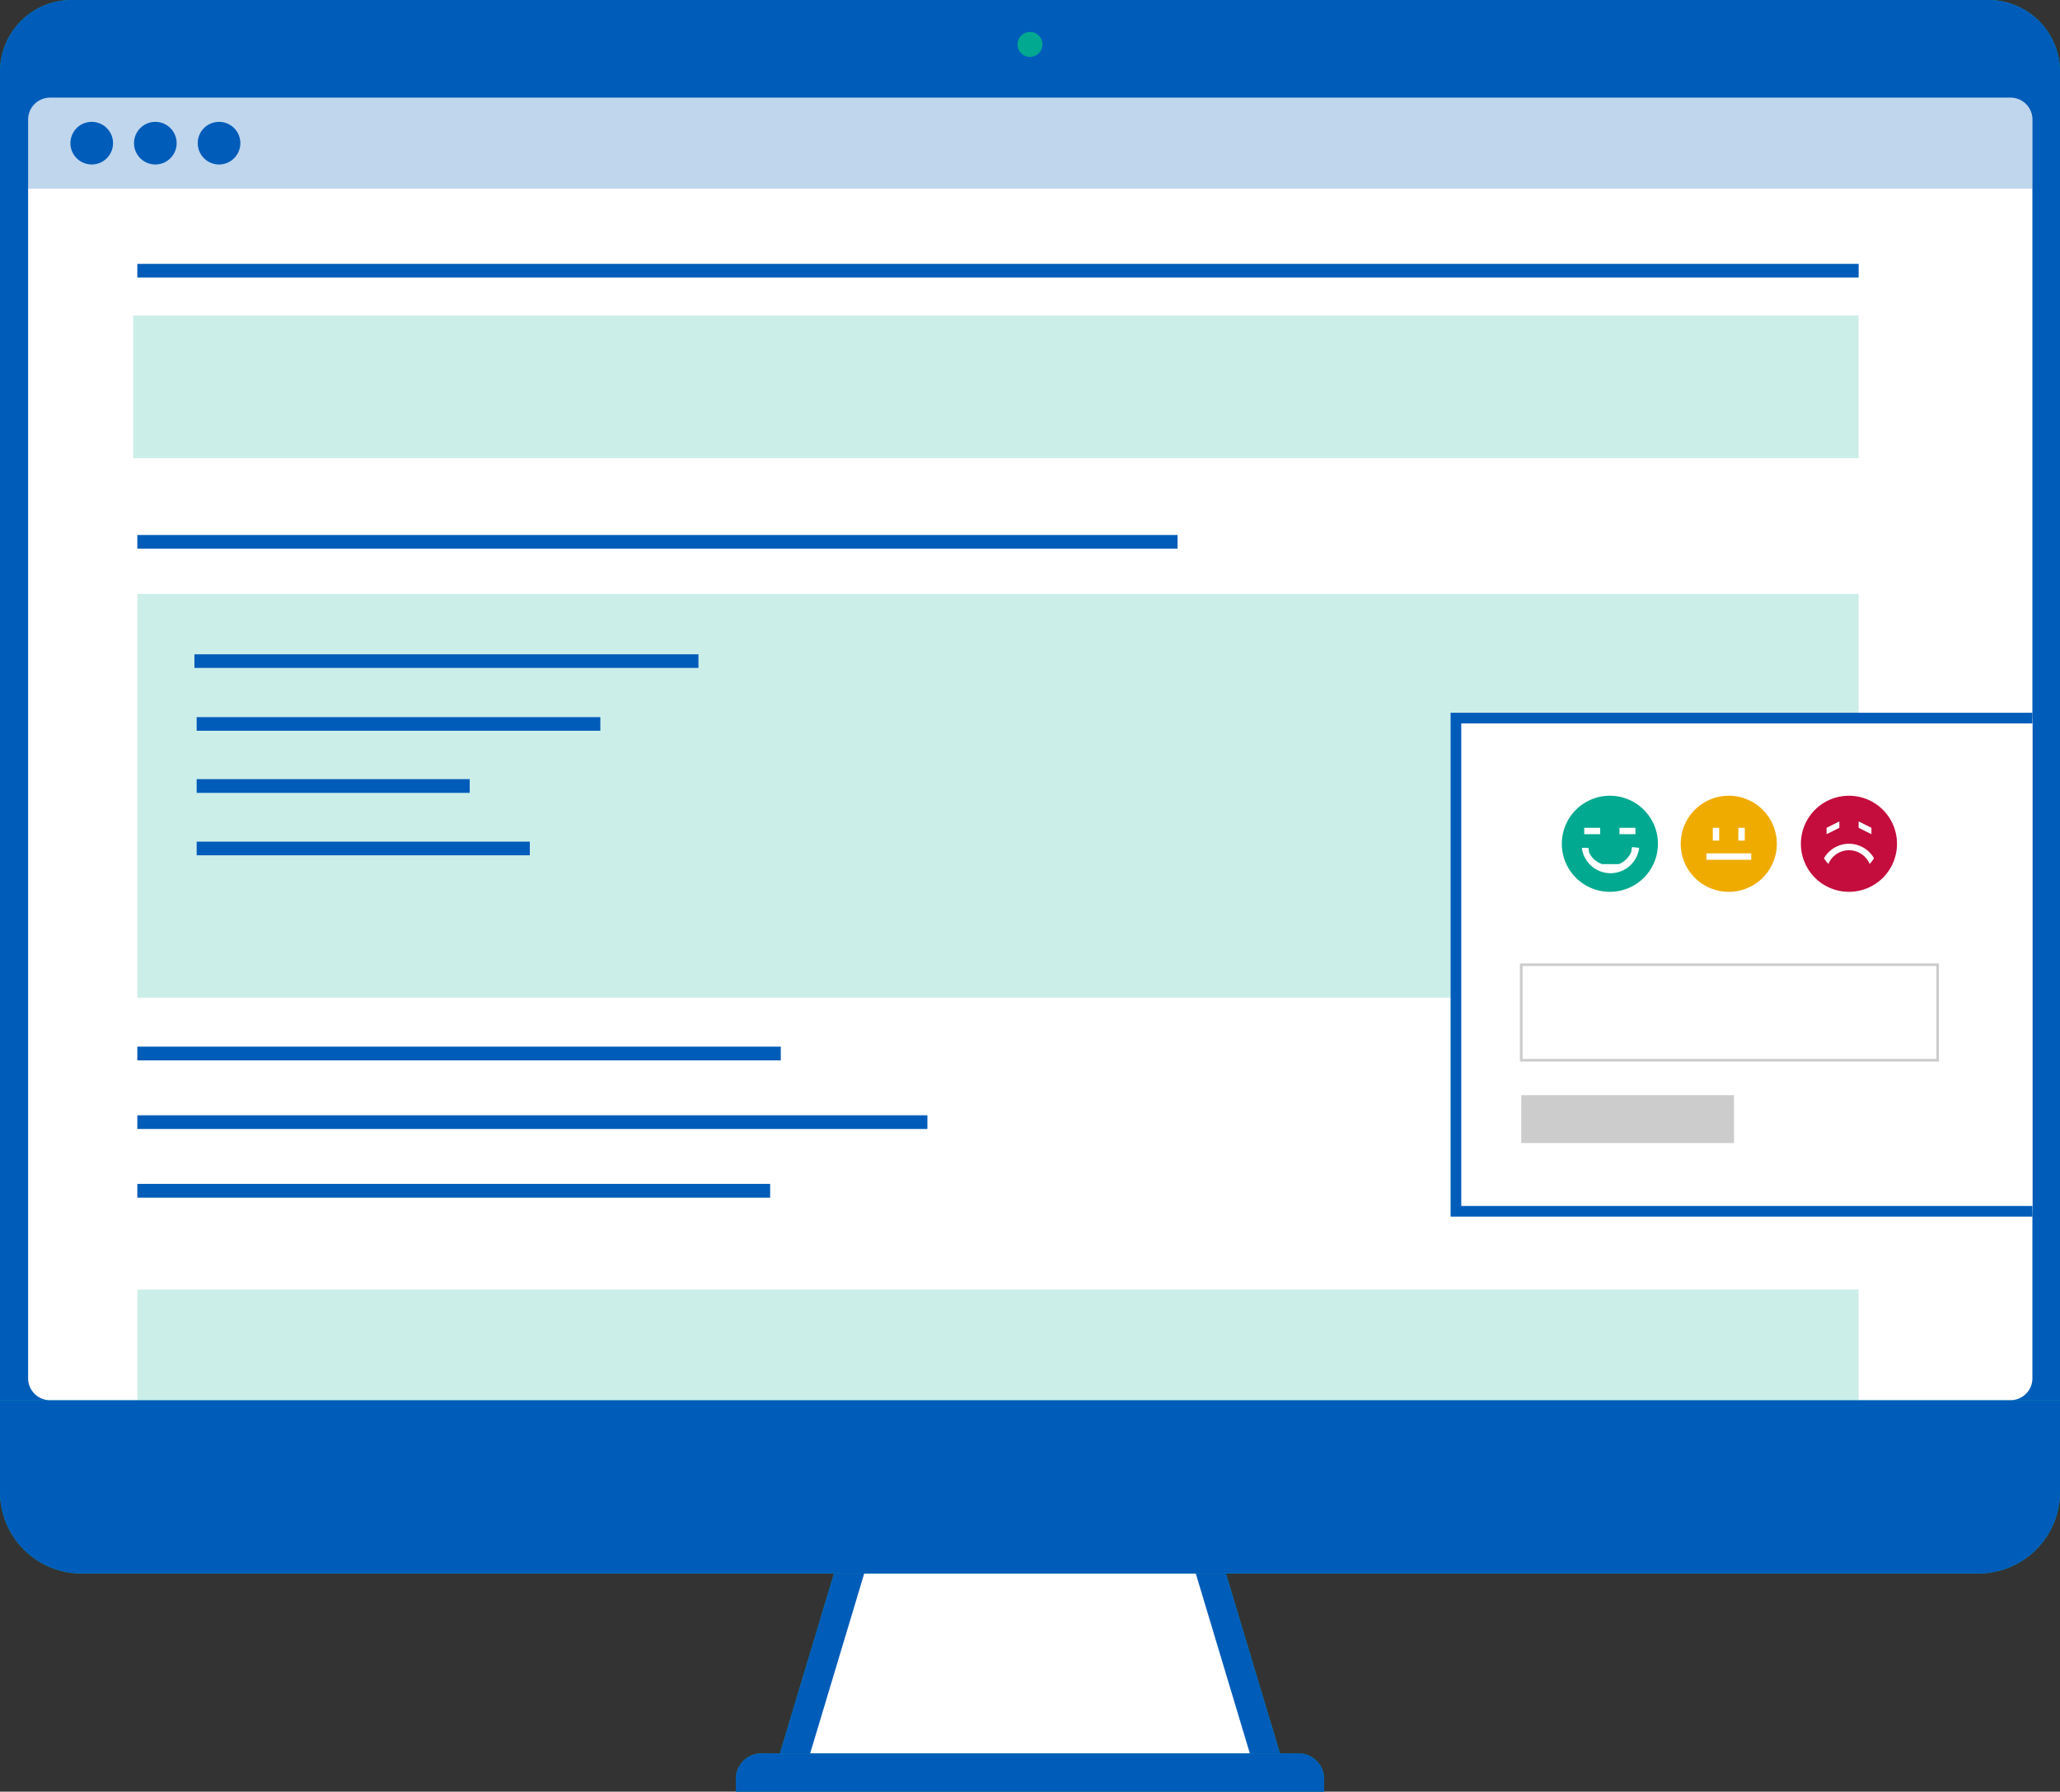
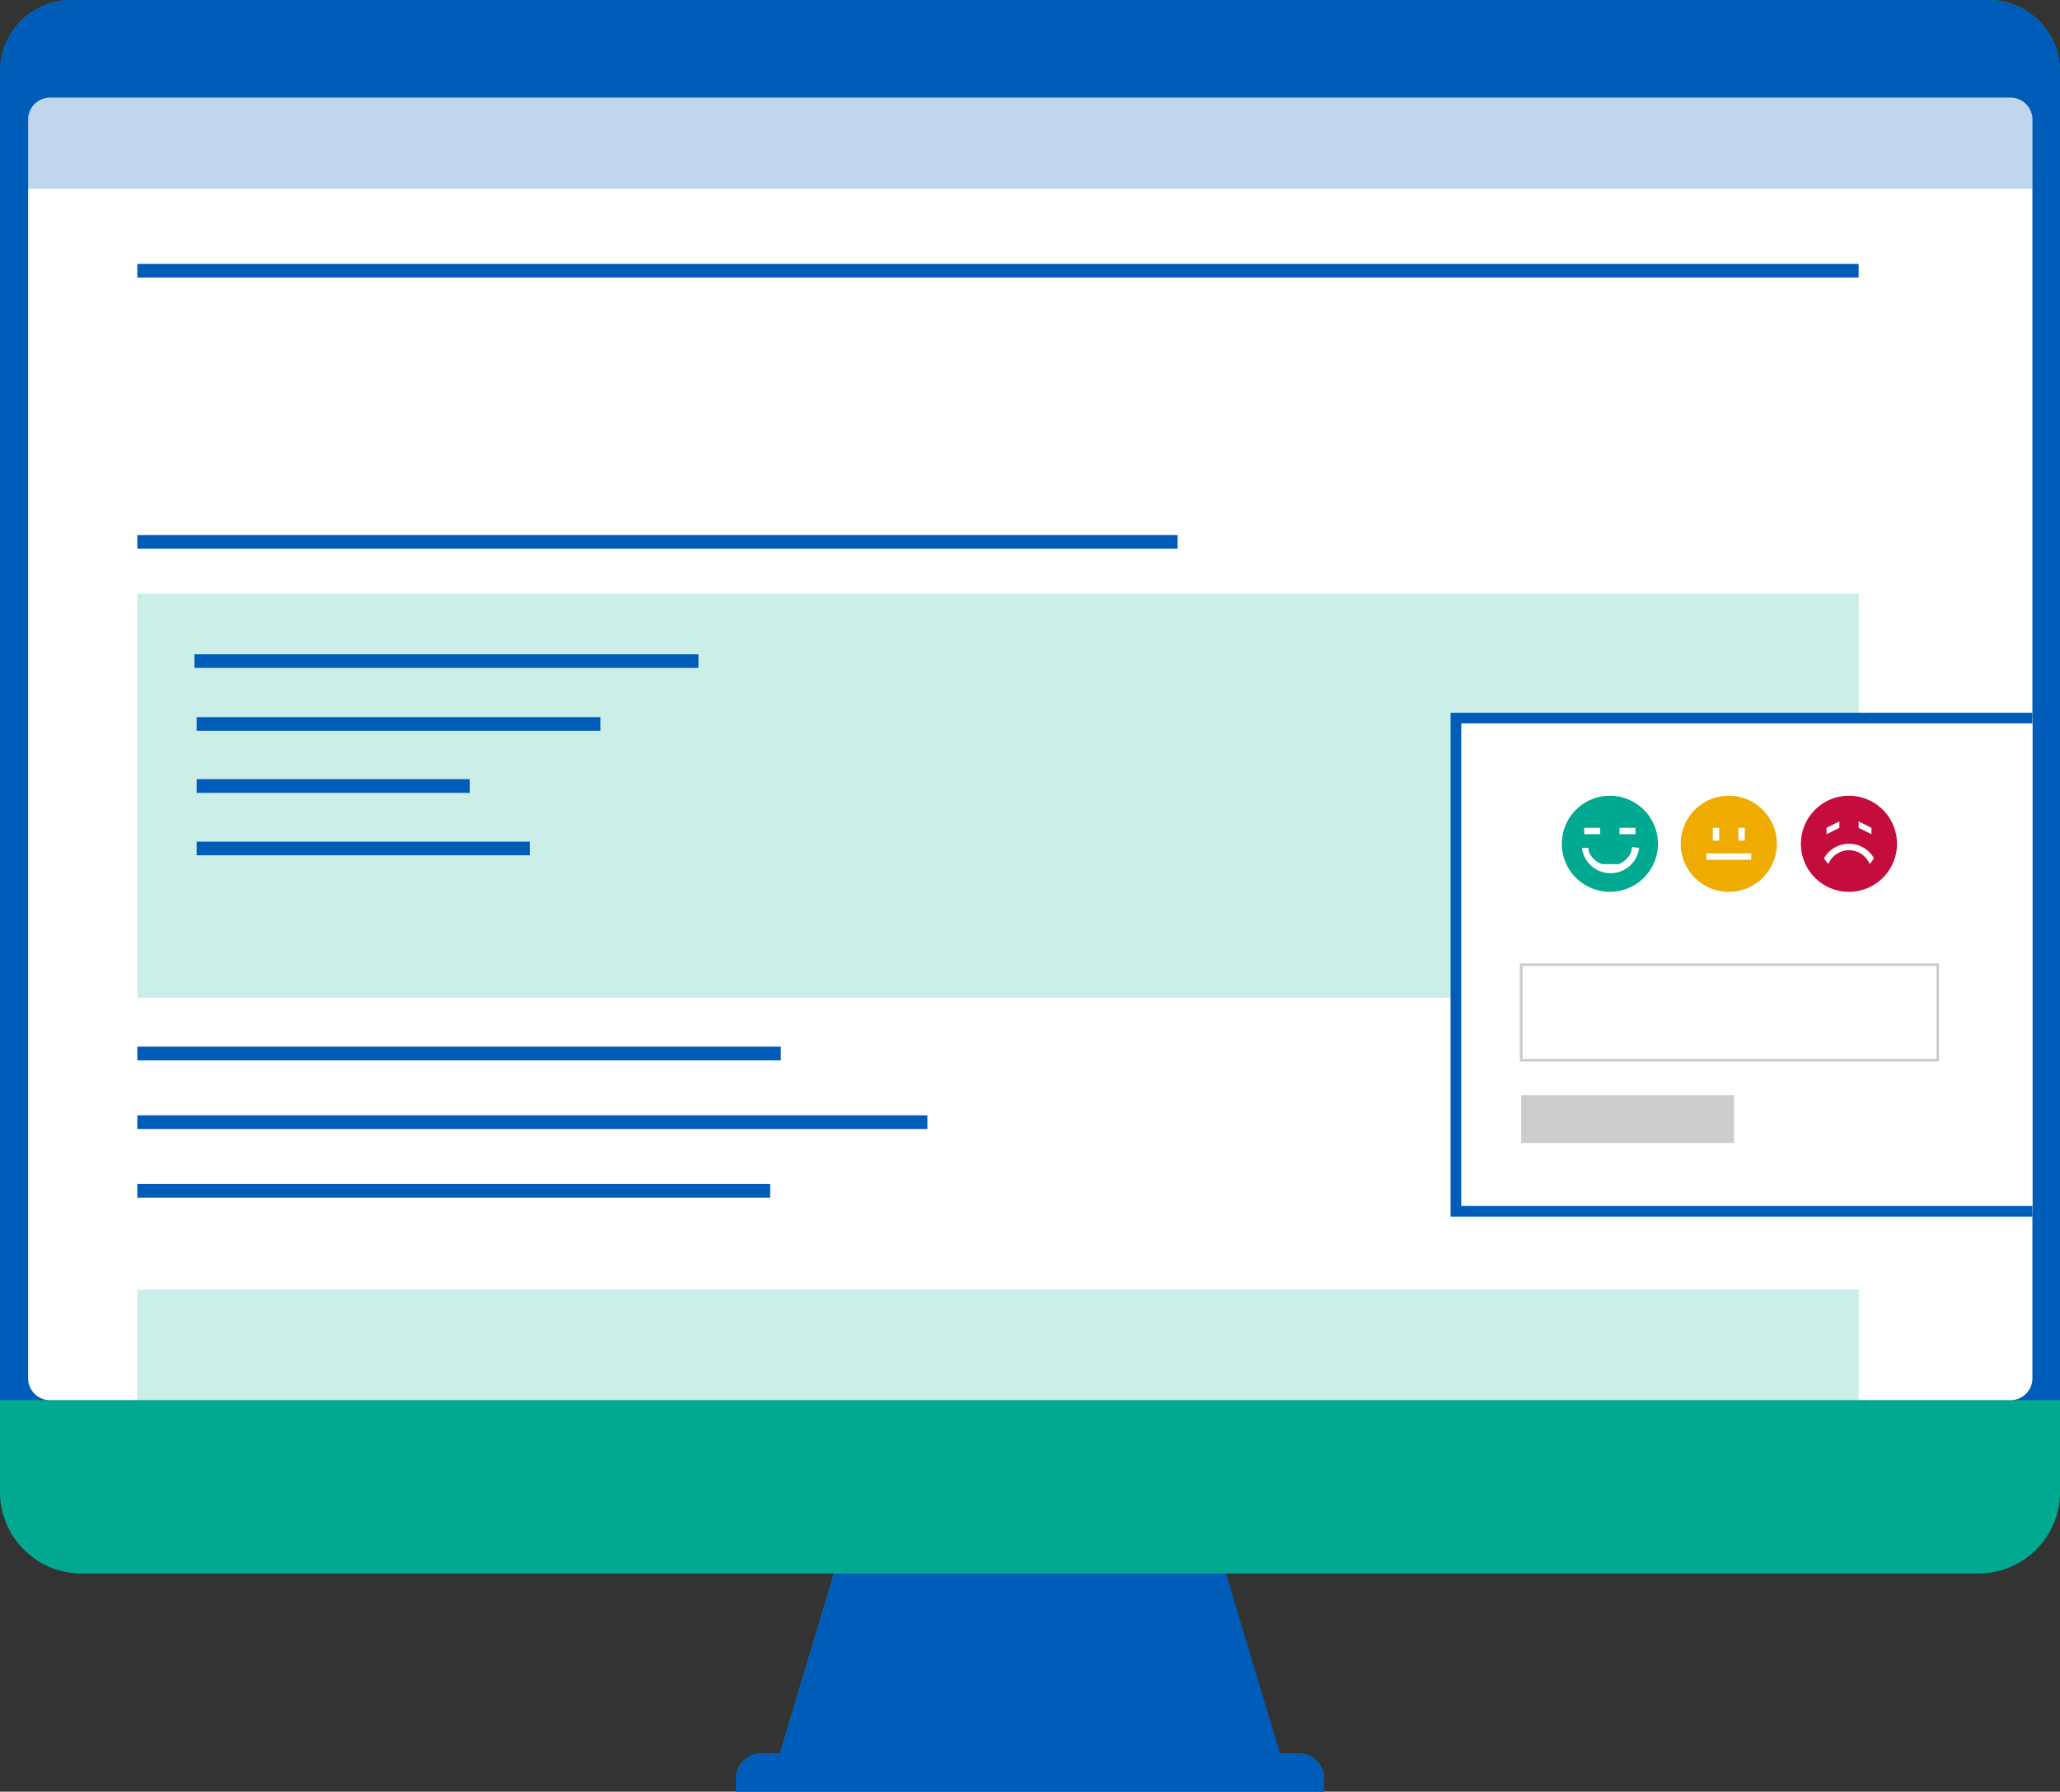
<svg xmlns="http://www.w3.org/2000/svg" viewBox="0 0 193.36 168.19">
  <rect x="0" y="0" width="193.36" height="168.19" fill="#333333" stroke="none" />
  <defs>
    <clipPath id="clip-path">
      <path class="cls-1" d="M72.66 143.05h48.03v23.36H72.66z" />
    </clipPath>
    <clipPath id="clip-path-2">
      <path class="cls-1" d="M69.07 164.55h55.22v3.63H69.07z" />
    </clipPath>
    <clipPath id="clip-path-3">
-       <path class="cls-1" d="M0 9.55h193.36v138.16H0z" />
-     </clipPath>
+       </clipPath>
    <clipPath id="clip-path-4">
      <path class="cls-1" d="M0 0h193.36v131.44H0z" />
    </clipPath>
    <clipPath id="clip-path-5">
      <path class="cls-1" d="M2.59 9.17h188.18v8.55H2.59z" />
    </clipPath>
    <clipPath id="clip-path-6">
-       <path class="cls-1" d="M12.5 29.62h161.95v13.39H12.5z" />
-     </clipPath>
+       </clipPath>
    <clipPath id="clip-path-7">
      <path class="cls-1" d="M12.89 55.75h161.57v37.91H12.89z" />
    </clipPath>
    <clipPath id="clip-path-8">
      <path class="cls-1" d="M12.89 121.06h161.57v10.39H12.89z" />
    </clipPath>
    <clipPath id="clip-path-9">
      <path class="cls-1" d="M142.66 90.44H182v9.22h-39.34z" />
    </clipPath>
    <clipPath id="clip-path-10">
      <path class="cls-1" d="M142.79 102.81h19.97v4.49h-19.97z" />
    </clipPath>
    <style>.cls-1{fill:none}.cls-3{fill:#00a98f}.cls-4{mix-blend-mode:multiply}.cls-6{fill:#005cb9}.cls-7{fill:#fff}.cls-13{opacity:.2}</style>
  </defs>
  <g style="isolation:isolate">
    <g id="Layer_2" data-name="Layer 2">
      <g id="Layer_1-2" data-name="Layer 1">
-         <path class="cls-3" d="M120.69 166.41H72.66l7.02-23.36h33.99l7.02 23.36z" />
+         <path class="cls-3" d="M120.69 166.41H72.66l7.02-23.36l7.02 23.36z" />
        <g class="cls-4">
          <path class="cls-6" d="M120.69 166.41H72.66l7.02-23.36h33.99l7.02 23.36z" style="clip-path:url(#clip-path)" />
        </g>
-         <path class="cls-7" d="M117.86 166.41H75.5l7.02-23.36h28.32l7.02 23.36z" />
        <path class="cls-3" d="M124.29 168.19H69.07V167a2.4 2.4 0 0 1 2.4-2.4h50.42a2.4 2.4 0 0 1 2.4 2.4Z" />
        <g class="cls-4">
          <path class="cls-6" d="M124.29 168.19H69.07V167a2.4 2.4 0 0 1 2.4-2.4h50.42a2.4 2.4 0 0 1 2.4 2.4Z" style="clip-path:url(#clip-path-2)" />
        </g>
        <path class="cls-3" d="M185.71 147.71H7.65A7.65 7.65 0 0 1 0 140.06V17.21a7.65 7.65 0 0 1 7.65-7.65h178.06a7.65 7.65 0 0 1 7.65 7.65v122.85a7.65 7.65 0 0 1-7.65 7.65" />
        <g class="cls-4">
          <path class="cls-6" d="M185.71 147.71H7.65A7.65 7.65 0 0 1 0 140.06V17.21a7.65 7.65 0 0 1 7.65-7.65h178.06a7.65 7.65 0 0 1 7.65 7.65v122.85a7.65 7.65 0 0 1-7.65 7.65" style="clip-path:url(#clip-path-3)" />
        </g>
        <path class="cls-3" d="M0 131.44V6.72A6.72 6.72 0 0 1 6.72 0h179.92a6.72 6.72 0 0 1 6.72 6.72v124.72" />
        <g class="cls-4">
          <path class="cls-6" d="M0 131.44V6.72A6.72 6.72 0 0 1 6.72 0h179.92a6.72 6.72 0 0 1 6.72 6.72v124.72" style="clip-path:url(#clip-path-4)" />
        </g>
        <path class="cls-7" d="M188.72 131.44H4.64a2.05 2.05 0 0 1-2-2.05V11.22a2.05 2.05 0 0 1 2-2.05h184.08a2.05 2.05 0 0 1 2.05 2.05v118.17a2.05 2.05 0 0 1-2.05 2.05" />
        <g style="opacity:.25;mix-blend-mode:multiply">
          <path class="cls-6" d="M2.59 17.71v-6.49a2.05 2.05 0 0 1 2.05-2.05h184.08a2.05 2.05 0 0 1 2.05 2.05v6.49Z" style="clip-path:url(#clip-path-5)" />
        </g>
-         <path class="cls-3" d="M97.85 4.19A1.17 1.17 0 1 1 96.68 3a1.17 1.17 0 0 1 1.17 1.17" />
        <g class="cls-13">
          <path class="cls-3" d="M12.5 29.62h161.95v13.39H12.5z" style="clip-path:url(#clip-path-6)" />
        </g>
        <g class="cls-13">
          <path class="cls-3" d="M12.89 55.75h161.57v37.91H12.89z" style="clip-path:url(#clip-path-7)" />
        </g>
        <g class="cls-13">
          <path class="cls-3" d="M12.89 121.06h161.57v10.39H12.89z" style="clip-path:url(#clip-path-8)" />
        </g>
        <path class="cls-6" d="M12.89 50.22h97.64v1.28H12.89zM12.89 24.77h161.57v1.28H12.89zM18.25 61.42h47.31v1.28H18.25zM18.46 67.32h37.89v1.28H18.46zM12.89 104.7h74.16v1.28H12.89zM12.89 111.14h59.4v1.29h-59.4zM18.46 73.14h25.63v1.29H18.46zM18.46 79.01h31.27v1.28H18.46zM12.89 98.25h60.4v1.29h-60.4z" />
        <path class="cls-7" d="M190.77 67.41h-54.11v46.3h54.11" />
        <path style="stroke-miterlimit:10;stroke:#005cb9;fill:none" d="M190.77 67.41h-54.11v46.3h54.11" />
        <g style="clip-path:url(#clip-path-9)" class="cls-13">
          <path style="stroke:#000;stroke-width:.25px;stroke-miterlimit:10;fill:none" d="M142.79 90.56h39.09v8.97h-39.09z" />
        </g>
        <path d="M142.79 102.81h19.97v4.49h-19.97z" style="clip-path:url(#clip-path-10)" class="cls-13" />
        <path d="M173.55 74.7a4.51 4.51 0 1 0 4.51 4.51 4.51 4.51 0 0 0-4.51-4.51" style="fill:#c40d3c" />
        <path class="cls-7" d="M174.46 77.11v.6l1.2.6v-.6l-1.2-.6zM172.65 77.11l-1.2.6v.6l1.2-.6v-.6zM171.21 80.56a2.41 2.41 0 0 0 .41.54 2.1 2.1 0 0 1 3.87 0 2.74 2.74 0 0 0 .41-.54 2.71 2.71 0 0 0-4.69 0" />
        <path d="M162.27 74.7a4.51 4.51 0 1 0 4.51 4.51 4.51 4.51 0 0 0-4.51-4.51" style="fill:#efab00" />
        <path class="cls-7" d="M163.17 77.71h.6v1.2h-.6zM160.17 80.11h4.21v.6h-4.21zM160.77 77.71h.6v1.2h-.6z" />
        <path class="cls-3" d="M151.11 74.7a4.51 4.51 0 1 0 4.51 4.51 4.51 4.51 0 0 0-4.51-4.51" />
        <path class="cls-7" d="M152.01 77.71h1.5v.6h-1.5zM148.7 77.71h1.5v.6h-1.5zM153.19 79.52l-.06.29a.14.14 0 0 1 0 .06v.06a2.14 2.14 0 0 1-1.19 1.19H150.38a2.11 2.11 0 0 1-1.23-1.12v-.06a.14.14 0 0 0 0-.06 1.36 1.36 0 0 1-.06-.29h-.61a2.71 2.71 0 0 0 5.38 0Z" />
-         <path class="cls-6" d="M10.61 13.44a2 2 0 1 0-2 2 2 2 0 0 0 2-2M16.58 13.44a2 2 0 1 0-2 2 2 2 0 0 0 2-2M22.56 13.44a2 2 0 1 0-2 2 2 2 0 0 0 2-2" />
      </g>
    </g>
  </g>
</svg>